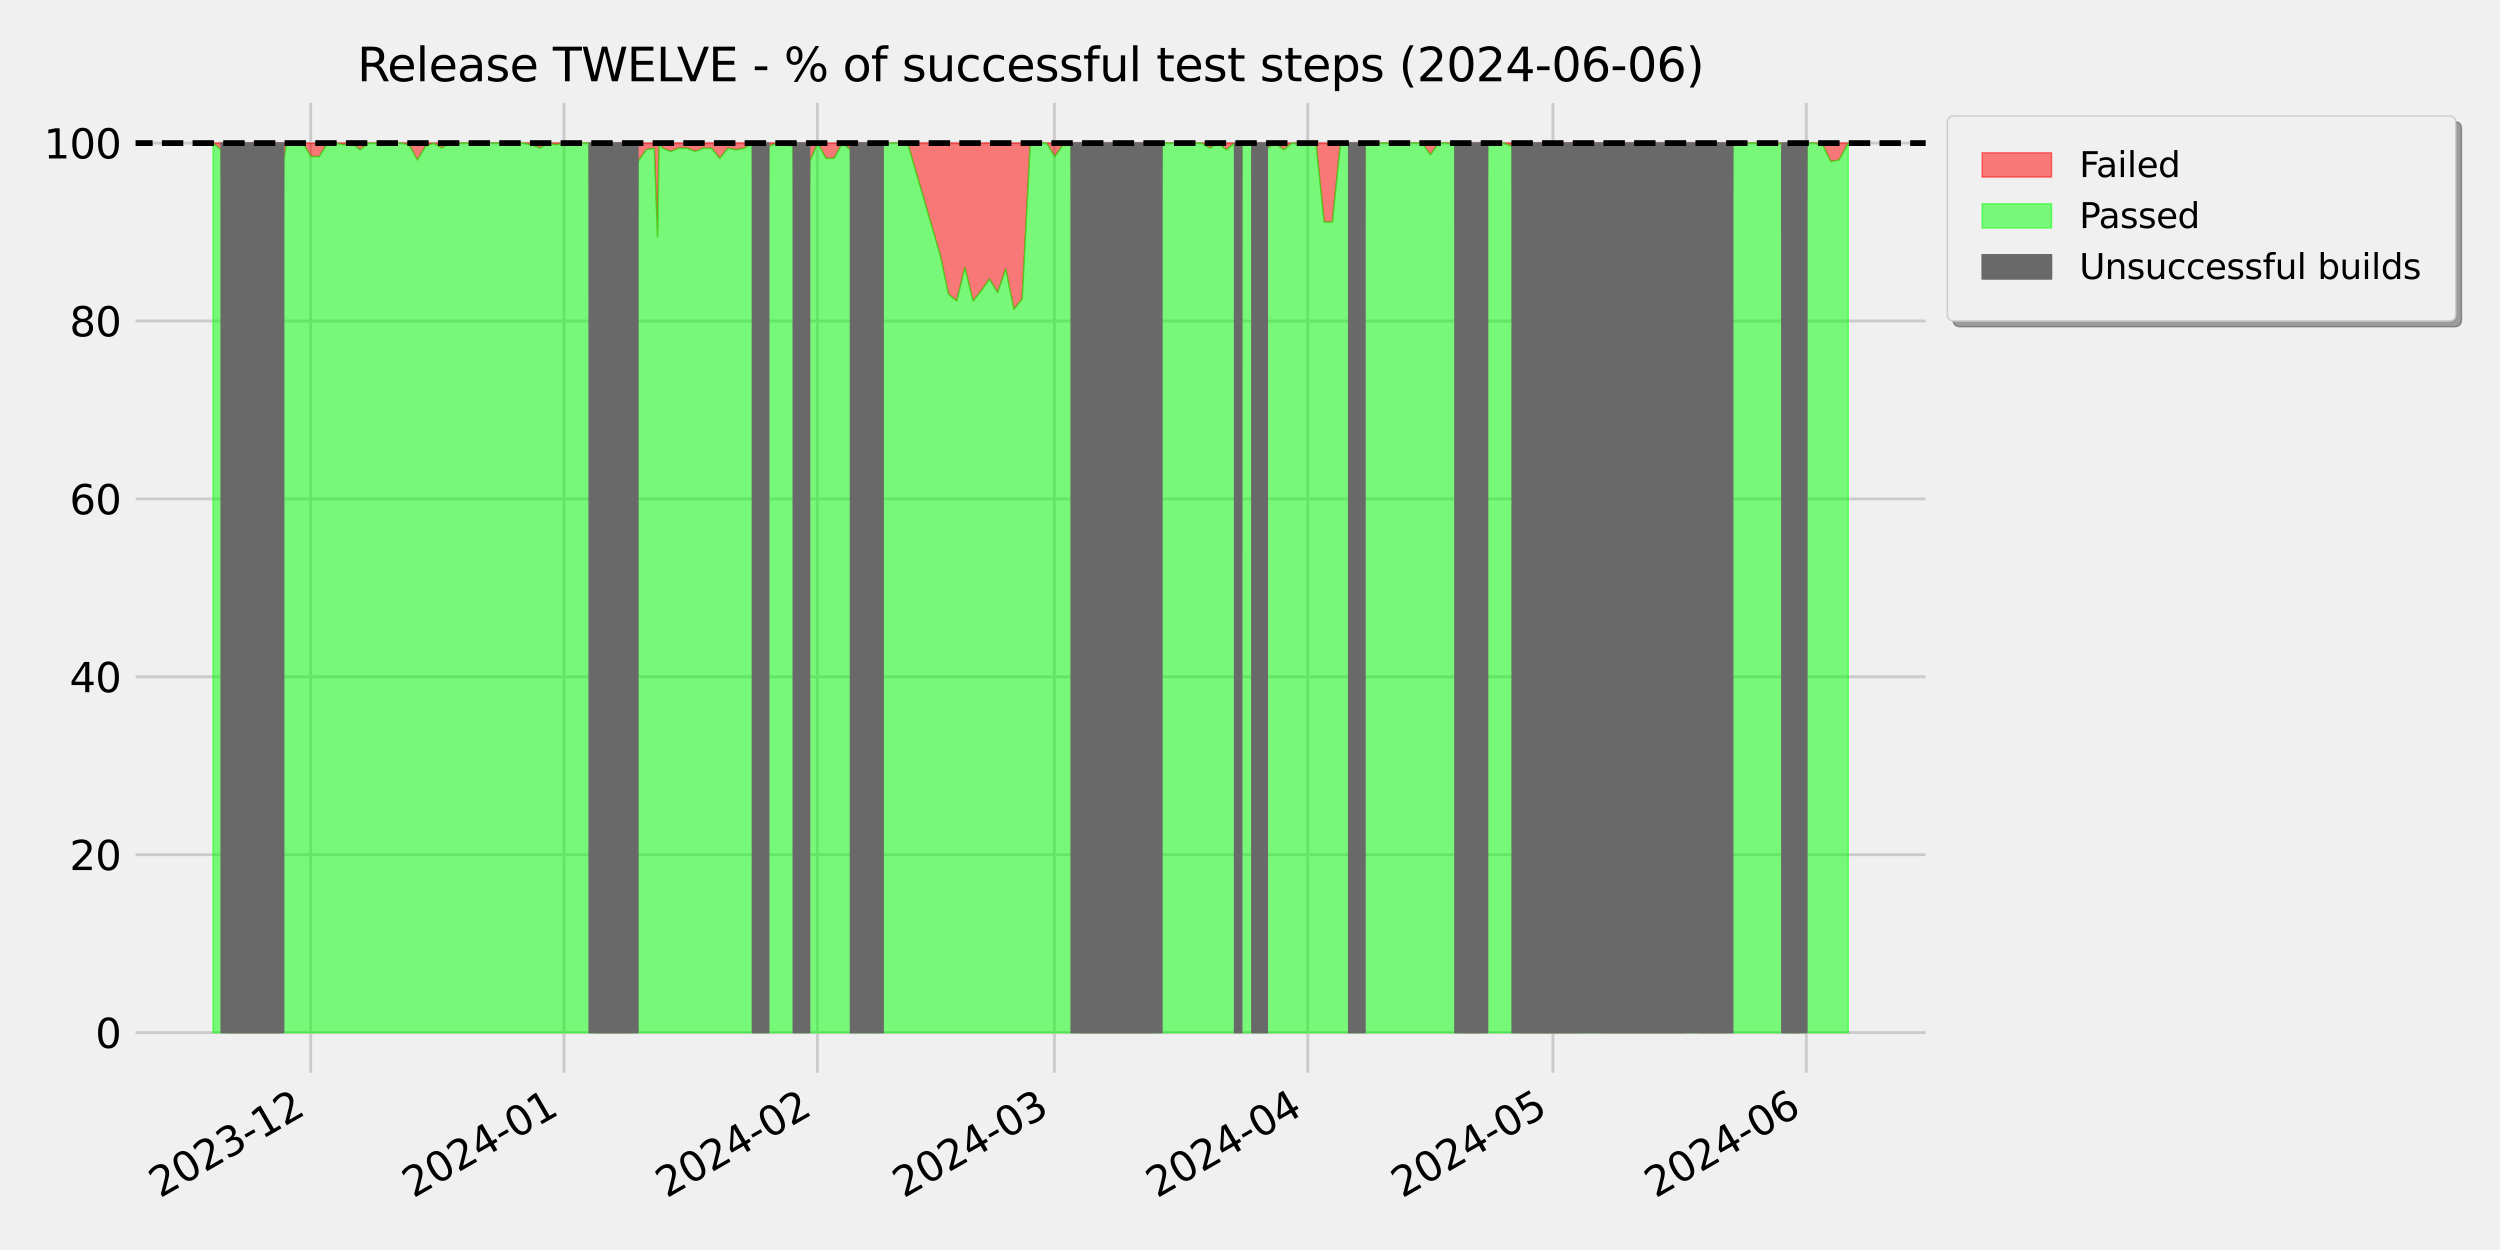
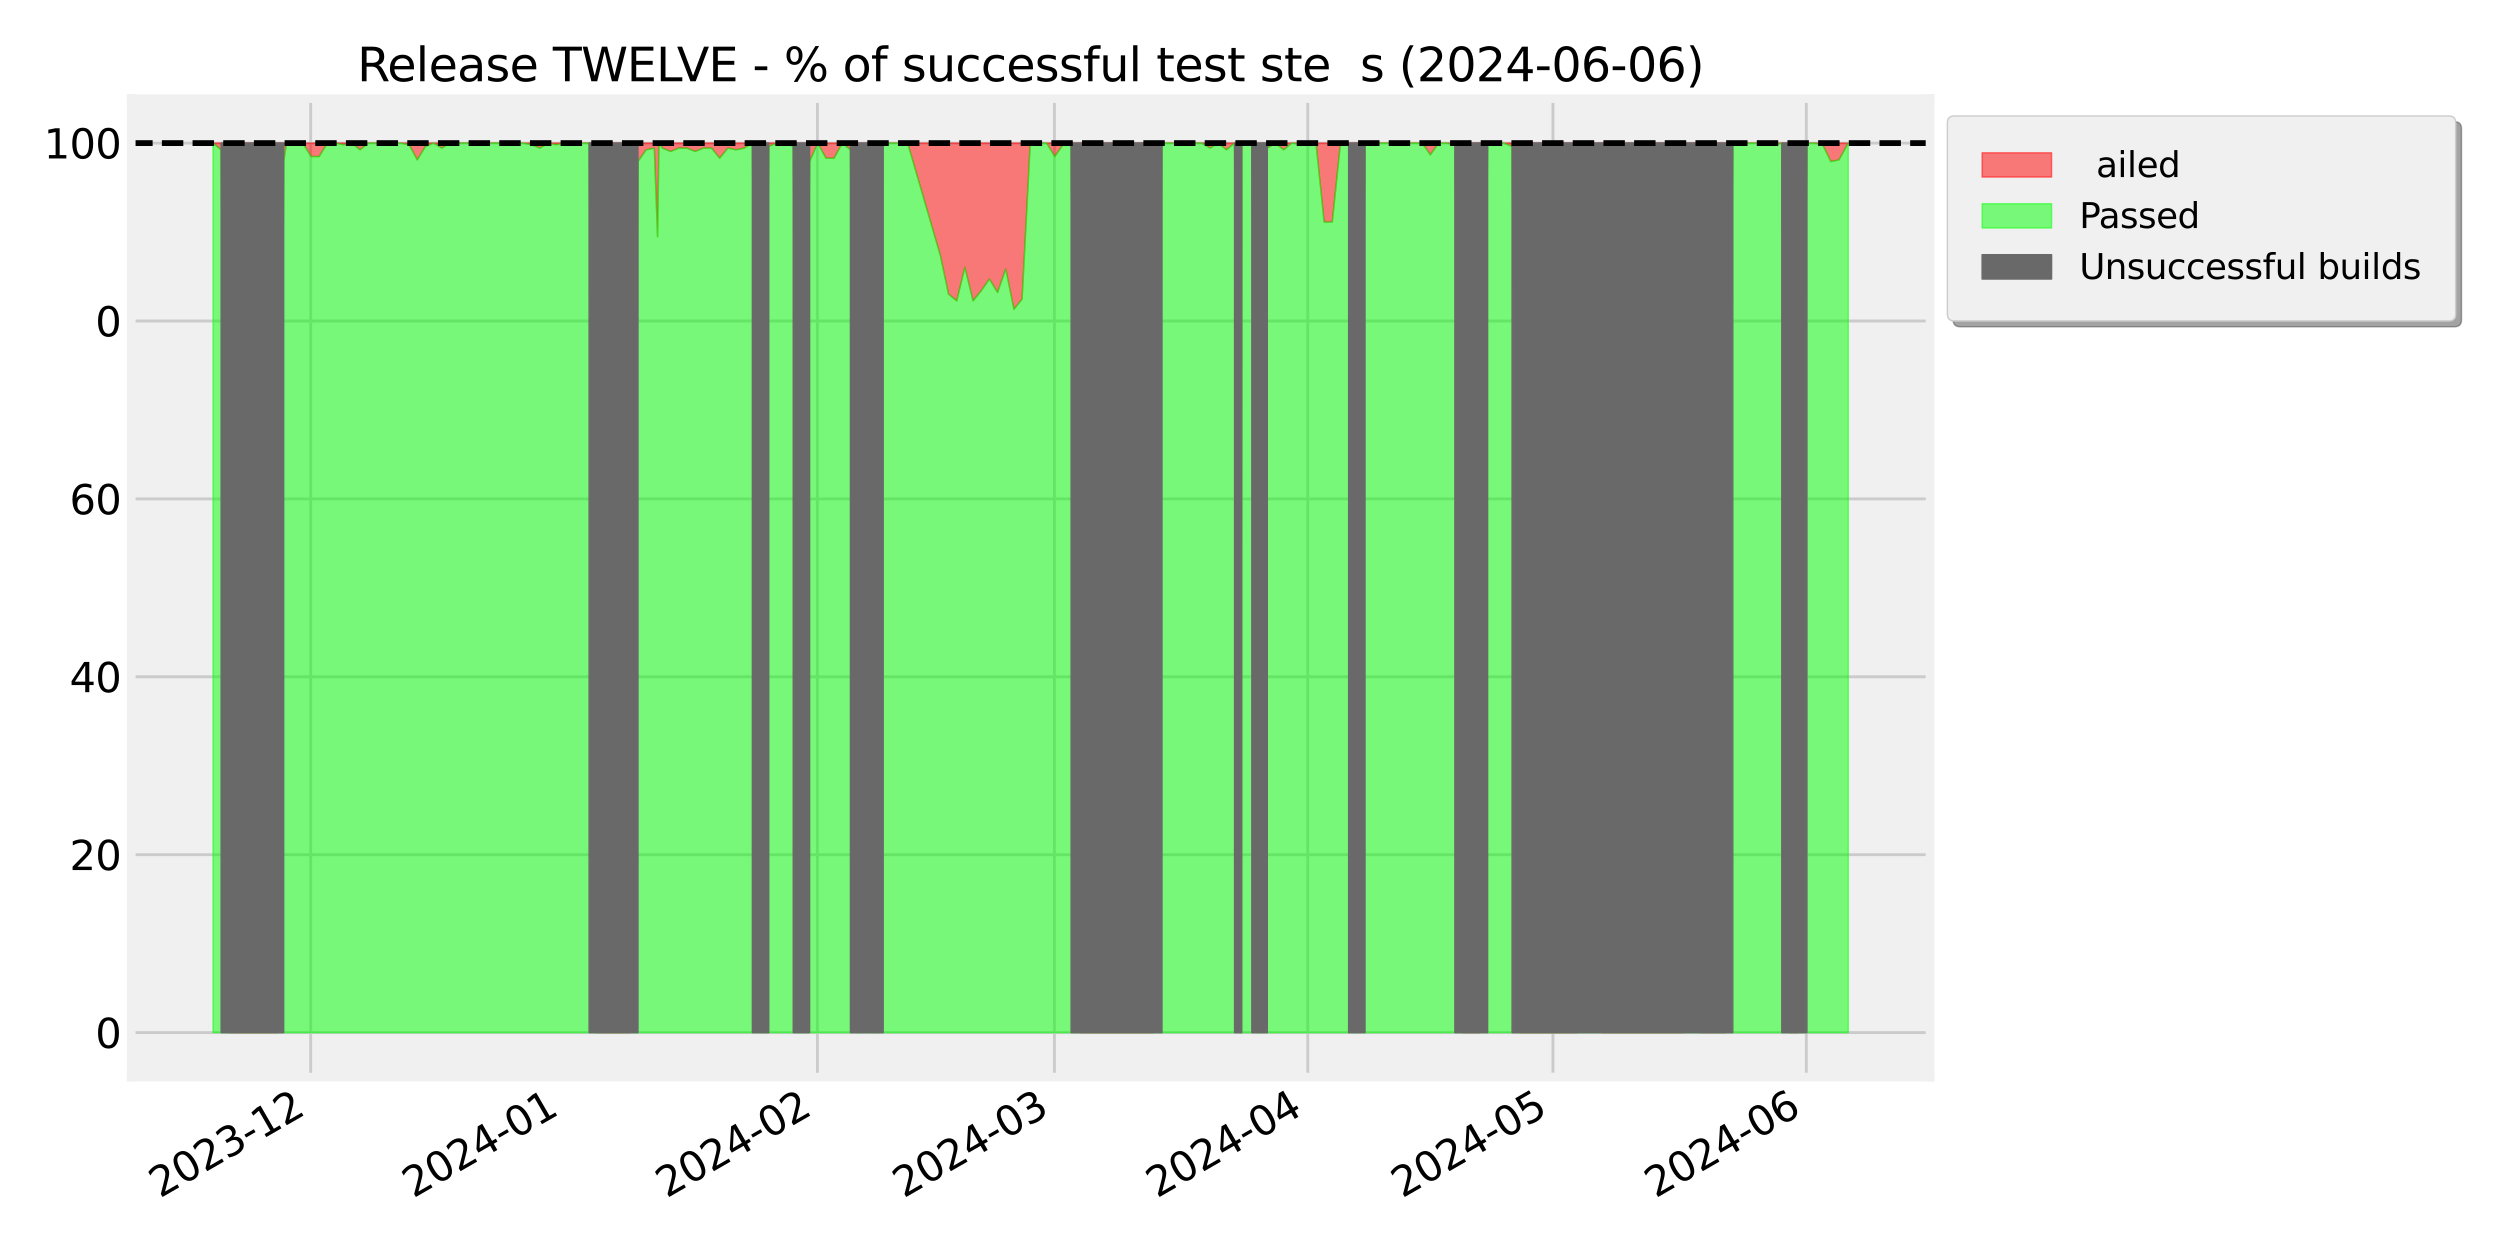
<svg xmlns="http://www.w3.org/2000/svg" xmlns:xlink="http://www.w3.org/1999/xlink" width="864pt" height="432pt" viewBox="0 0 864 432" version="1.1">
  <defs>
    <style type="text/css">*{stroke-linejoin: round; stroke-linecap: butt}</style>
  </defs>
  <g id="figure_1">
    <g id="patch_1">
-       <path d="M 0 432  L 864 432  L 864 0  L 0 0  z " style="fill: #f0f0f0" />
-     </g>
+       </g>
    <g id="axes_1">
      <g id="patch_2">
        <path d="M 45.35 372.238  L 667.02 372.238  L 667.02 34.08  L 45.35 34.08  z " style="fill: #f0f0f0" />
      </g>
      <g id="matplotlib.axis_1">
        <g id="xtick_1">
          <g id="line2d_1">
            <path d="M 107.374 372.238  L 107.374 34.08  " clip-path="url(#p2f3dedd7f4)" style="fill: none; stroke: #cbcbcb" />
          </g>
          <g id="line2d_2" />
          <g id="text_1">
            <g transform="translate(55.259 414.198)rotate(-30)scale(0.14 -0.14)">
              <defs>
                <path id="DejaVuSans-32" d="M 1228 531  L 3431 531  L 3431 0  L 469 0  L 469 531  Q 828 903 1448 1529  Q 2069 2156 2228 2338  Q 2531 2678 2651 2914  Q 2772 3150 2772 3378  Q 2772 3750 2511 3984  Q 2250 4219 1831 4219  Q 1534 4219 1204 4116  Q 875 4013 500 3803  L 500 4441  Q 881 4594 1212 4672  Q 1544 4750 1819 4750  Q 2544 4750 2975 4387  Q 3406 4025 3406 3419  Q 3406 3131 3298 2873  Q 3191 2616 2906 2266  Q 2828 2175 2409 1742  Q 1991 1309 1228 531  z " transform="scale(0.016)" />
                <path id="DejaVuSans-30" d="M 2034 4250  Q 1547 4250 1301 3770  Q 1056 3291 1056 2328  Q 1056 1369 1301 889  Q 1547 409 2034 409  Q 2525 409 2770 889  Q 3016 1369 3016 2328  Q 3016 3291 2770 3770  Q 2525 4250 2034 4250  z M 2034 4750  Q 2819 4750 3233 4129  Q 3647 3509 3647 2328  Q 3647 1150 3233 529  Q 2819 -91 2034 -91  Q 1250 -91 836 529  Q 422 1150 422 2328  Q 422 3509 836 4129  Q 1250 4750 2034 4750  z " transform="scale(0.016)" />
                <path id="DejaVuSans-33" d="M 2597 2516  Q 3050 2419 3304 2112  Q 3559 1806 3559 1356  Q 3559 666 3084 287  Q 2609 -91 1734 -91  Q 1441 -91 1130 -33  Q 819 25 488 141  L 488 750  Q 750 597 1062 519  Q 1375 441 1716 441  Q 2309 441 2620 675  Q 2931 909 2931 1356  Q 2931 1769 2642 2001  Q 2353 2234 1838 2234  L 1294 2234  L 1294 2753  L 1863 2753  Q 2328 2753 2575 2939  Q 2822 3125 2822 3475  Q 2822 3834 2567 4026  Q 2313 4219 1838 4219  Q 1578 4219 1281 4162  Q 984 4106 628 3988  L 628 4550  Q 988 4650 1302 4700  Q 1616 4750 1894 4750  Q 2613 4750 3031 4423  Q 3450 4097 3450 3541  Q 3450 3153 3228 2886  Q 3006 2619 2597 2516  z " transform="scale(0.016)" />
                <path id="DejaVuSans-2d" d="M 313 2009  L 1997 2009  L 1997 1497  L 313 1497  L 313 2009  z " transform="scale(0.016)" />
                <path id="DejaVuSans-31" d="M 794 531  L 1825 531  L 1825 4091  L 703 3866  L 703 4441  L 1819 4666  L 2450 4666  L 2450 531  L 3481 531  L 3481 0  L 794 0  L 794 531  z " transform="scale(0.016)" />
              </defs>
              <use xlink:href="#DejaVuSans-32" />
              <use xlink:href="#DejaVuSans-30" x="63.623" />
              <use xlink:href="#DejaVuSans-32" x="127.246" />
              <use xlink:href="#DejaVuSans-33" x="190.869" />
              <use xlink:href="#DejaVuSans-2d" x="254.492" />
              <use xlink:href="#DejaVuSans-31" x="290.576" />
              <use xlink:href="#DejaVuSans-32" x="354.199" />
            </g>
          </g>
        </g>
        <g id="xtick_2">
          <g id="line2d_3">
-             <path d="M 194.934 372.238  L 194.934 34.08  " clip-path="url(#p2f3dedd7f4)" style="fill: none; stroke: #cbcbcb" />
-           </g>
+             </g>
          <g id="line2d_4" />
          <g id="text_2">
            <g transform="translate(142.819 414.198)rotate(-30)scale(0.14 -0.14)">
              <defs>
                <path id="DejaVuSans-34" d="M 2419 4116  L 825 1625  L 2419 1625  L 2419 4116  z M 2253 4666  L 3047 4666  L 3047 1625  L 3713 1625  L 3713 1100  L 3047 1100  L 3047 0  L 2419 0  L 2419 1100  L 313 1100  L 313 1709  L 2253 4666  z " transform="scale(0.016)" />
              </defs>
              <use xlink:href="#DejaVuSans-32" />
              <use xlink:href="#DejaVuSans-30" x="63.623" />
              <use xlink:href="#DejaVuSans-32" x="127.246" />
              <use xlink:href="#DejaVuSans-34" x="190.869" />
              <use xlink:href="#DejaVuSans-2d" x="254.492" />
              <use xlink:href="#DejaVuSans-30" x="290.576" />
              <use xlink:href="#DejaVuSans-31" x="354.199" />
            </g>
          </g>
        </g>
        <g id="xtick_3">
          <g id="line2d_5">
            <path d="M 282.494 372.238  L 282.494 34.08  " clip-path="url(#p2f3dedd7f4)" style="fill: none; stroke: #cbcbcb" />
          </g>
          <g id="line2d_6" />
          <g id="text_3">
            <g transform="translate(230.379 414.198)rotate(-30)scale(0.14 -0.14)">
              <use xlink:href="#DejaVuSans-32" />
              <use xlink:href="#DejaVuSans-30" x="63.623" />
              <use xlink:href="#DejaVuSans-32" x="127.246" />
              <use xlink:href="#DejaVuSans-34" x="190.869" />
              <use xlink:href="#DejaVuSans-2d" x="254.492" />
              <use xlink:href="#DejaVuSans-30" x="290.576" />
              <use xlink:href="#DejaVuSans-32" x="354.199" />
            </g>
          </g>
        </g>
        <g id="xtick_4">
          <g id="line2d_7">
            <path d="M 364.404 372.238  L 364.404 34.08  " clip-path="url(#p2f3dedd7f4)" style="fill: none; stroke: #cbcbcb" />
          </g>
          <g id="line2d_8" />
          <g id="text_4">
            <g transform="translate(312.289 414.198)rotate(-30)scale(0.14 -0.14)">
              <use xlink:href="#DejaVuSans-32" />
              <use xlink:href="#DejaVuSans-30" x="63.623" />
              <use xlink:href="#DejaVuSans-32" x="127.246" />
              <use xlink:href="#DejaVuSans-34" x="190.869" />
              <use xlink:href="#DejaVuSans-2d" x="254.492" />
              <use xlink:href="#DejaVuSans-30" x="290.576" />
              <use xlink:href="#DejaVuSans-33" x="354.199" />
            </g>
          </g>
        </g>
        <g id="xtick_5">
          <g id="line2d_9">
            <path d="M 451.964 372.238  L 451.964 34.08  " clip-path="url(#p2f3dedd7f4)" style="fill: none; stroke: #cbcbcb" />
          </g>
          <g id="line2d_10" />
          <g id="text_5">
            <g transform="translate(399.849 414.198)rotate(-30)scale(0.14 -0.14)">
              <use xlink:href="#DejaVuSans-32" />
              <use xlink:href="#DejaVuSans-30" x="63.623" />
              <use xlink:href="#DejaVuSans-32" x="127.246" />
              <use xlink:href="#DejaVuSans-34" x="190.869" />
              <use xlink:href="#DejaVuSans-2d" x="254.492" />
              <use xlink:href="#DejaVuSans-30" x="290.576" />
              <use xlink:href="#DejaVuSans-34" x="354.199" />
            </g>
          </g>
        </g>
        <g id="xtick_6">
          <g id="line2d_11">
            <path d="M 536.699 372.238  L 536.699 34.08  " clip-path="url(#p2f3dedd7f4)" style="fill: none; stroke: #cbcbcb" />
          </g>
          <g id="line2d_12" />
          <g id="text_6">
            <g transform="translate(484.584 414.198)rotate(-30)scale(0.14 -0.14)">
              <defs>
                <path id="DejaVuSans-35" d="M 691 4666  L 3169 4666  L 3169 4134  L 1269 4134  L 1269 2991  Q 1406 3038 1543 3061  Q 1681 3084 1819 3084  Q 2600 3084 3056 2656  Q 3513 2228 3513 1497  Q 3513 744 3044 326  Q 2575 -91 1722 -91  Q 1428 -91 1123 -41  Q 819 9 494 109  L 494 744  Q 775 591 1075 516  Q 1375 441 1709 441  Q 2250 441 2565 725  Q 2881 1009 2881 1497  Q 2881 1984 2565 2268  Q 2250 2553 1709 2553  Q 1456 2553 1204 2497  Q 953 2441 691 2322  L 691 4666  z " transform="scale(0.016)" />
              </defs>
              <use xlink:href="#DejaVuSans-32" />
              <use xlink:href="#DejaVuSans-30" x="63.623" />
              <use xlink:href="#DejaVuSans-32" x="127.246" />
              <use xlink:href="#DejaVuSans-34" x="190.869" />
              <use xlink:href="#DejaVuSans-2d" x="254.492" />
              <use xlink:href="#DejaVuSans-30" x="290.576" />
              <use xlink:href="#DejaVuSans-35" x="354.199" />
            </g>
          </g>
        </g>
        <g id="xtick_7">
          <g id="line2d_13">
            <path d="M 624.259 372.238  L 624.259 34.08  " clip-path="url(#p2f3dedd7f4)" style="fill: none; stroke: #cbcbcb" />
          </g>
          <g id="line2d_14" />
          <g id="text_7">
            <g transform="translate(572.144 414.198)rotate(-30)scale(0.14 -0.14)">
              <defs>
                <path id="DejaVuSans-36" d="M 2113 2584  Q 1688 2584 1439 2293  Q 1191 2003 1191 1497  Q 1191 994 1439 701  Q 1688 409 2113 409  Q 2538 409 2786 701  Q 3034 994 3034 1497  Q 3034 2003 2786 2293  Q 2538 2584 2113 2584  z M 3366 4563  L 3366 3988  Q 3128 4100 2886 4159  Q 2644 4219 2406 4219  Q 1781 4219 1451 3797  Q 1122 3375 1075 2522  Q 1259 2794 1537 2939  Q 1816 3084 2150 3084  Q 2853 3084 3261 2657  Q 3669 2231 3669 1497  Q 3669 778 3244 343  Q 2819 -91 2113 -91  Q 1303 -91 875 529  Q 447 1150 447 2328  Q 447 3434 972 4092  Q 1497 4750 2381 4750  Q 2619 4750 2861 4703  Q 3103 4656 3366 4563  z " transform="scale(0.016)" />
              </defs>
              <use xlink:href="#DejaVuSans-32" />
              <use xlink:href="#DejaVuSans-30" x="63.623" />
              <use xlink:href="#DejaVuSans-32" x="127.246" />
              <use xlink:href="#DejaVuSans-34" x="190.869" />
              <use xlink:href="#DejaVuSans-2d" x="254.492" />
              <use xlink:href="#DejaVuSans-30" x="290.576" />
              <use xlink:href="#DejaVuSans-36" x="354.199" />
            </g>
          </g>
        </g>
      </g>
      <g id="matplotlib.axis_2">
        <g id="ytick_1">
          <g id="line2d_15">
            <path d="M 45.35 356.867  L 667.02 356.867  " clip-path="url(#p2f3dedd7f4)" style="fill: none; stroke: #cbcbcb" />
          </g>
          <g id="line2d_16" />
          <g id="text_8">
            <g transform="translate(32.943 362.186)scale(0.14 -0.14)">
              <use xlink:href="#DejaVuSans-30" />
            </g>
          </g>
        </g>
        <g id="ytick_2">
          <g id="line2d_17">
            <path d="M 45.35 295.384  L 667.02 295.384  " clip-path="url(#p2f3dedd7f4)" style="fill: none; stroke: #cbcbcb" />
          </g>
          <g id="line2d_18" />
          <g id="text_9">
            <g transform="translate(24.035 300.703)scale(0.14 -0.14)">
              <use xlink:href="#DejaVuSans-32" />
              <use xlink:href="#DejaVuSans-30" x="63.623" />
            </g>
          </g>
        </g>
        <g id="ytick_3">
          <g id="line2d_19">
            <path d="M 45.35 233.901  L 667.02 233.901  " clip-path="url(#p2f3dedd7f4)" style="fill: none; stroke: #cbcbcb" />
          </g>
          <g id="line2d_20" />
          <g id="text_10">
            <g transform="translate(24.035 239.219)scale(0.14 -0.14)">
              <use xlink:href="#DejaVuSans-34" />
              <use xlink:href="#DejaVuSans-30" x="63.623" />
            </g>
          </g>
        </g>
        <g id="ytick_4">
          <g id="line2d_21">
            <path d="M 45.35 172.417  L 667.02 172.417  " clip-path="url(#p2f3dedd7f4)" style="fill: none; stroke: #cbcbcb" />
          </g>
          <g id="line2d_22" />
          <g id="text_11">
            <g transform="translate(24.035 177.736)scale(0.14 -0.14)">
              <use xlink:href="#DejaVuSans-36" />
              <use xlink:href="#DejaVuSans-30" x="63.623" />
            </g>
          </g>
        </g>
        <g id="ytick_5">
          <g id="line2d_23">
            <path d="M 45.35 110.934  L 667.02 110.934  " clip-path="url(#p2f3dedd7f4)" style="fill: none; stroke: #cbcbcb" />
          </g>
          <g id="line2d_24" />
          <g id="text_12">
            <g transform="translate(24.035 116.253)scale(0.14 -0.14)">
              <defs>
-                 <path id="DejaVuSans-38" d="M 2034 2216  Q 1584 2216 1326 1975  Q 1069 1734 1069 1313  Q 1069 891 1326 650  Q 1584 409 2034 409  Q 2484 409 2743 651  Q 3003 894 3003 1313  Q 3003 1734 2745 1975  Q 2488 2216 2034 2216  z M 1403 2484  Q 997 2584 770 2862  Q 544 3141 544 3541  Q 544 4100 942 4425  Q 1341 4750 2034 4750  Q 2731 4750 3128 4425  Q 3525 4100 3525 3541  Q 3525 3141 3298 2862  Q 3072 2584 2669 2484  Q 3125 2378 3379 2068  Q 3634 1759 3634 1313  Q 3634 634 3220 271  Q 2806 -91 2034 -91  Q 1263 -91 848 271  Q 434 634 434 1313  Q 434 1759 690 2068  Q 947 2378 1403 2484  z M 1172 3481  Q 1172 3119 1398 2916  Q 1625 2713 2034 2713  Q 2441 2713 2670 2916  Q 2900 3119 2900 3481  Q 2900 3844 2670 4047  Q 2441 4250 2034 4250  Q 1625 4250 1398 4047  Q 1172 3844 1172 3481  z " transform="scale(0.016)" />
-               </defs>
+                 </defs>
              <use xlink:href="#DejaVuSans-38" />
              <use xlink:href="#DejaVuSans-30" x="63.623" />
            </g>
          </g>
        </g>
        <g id="ytick_6">
          <g id="line2d_25">
            <path d="M 45.35 49.451  L 667.02 49.451  " clip-path="url(#p2f3dedd7f4)" style="fill: none; stroke: #cbcbcb" />
          </g>
          <g id="line2d_26" />
          <g id="text_13">
            <g transform="translate(15.127 54.77)scale(0.14 -0.14)">
              <use xlink:href="#DejaVuSans-31" />
              <use xlink:href="#DejaVuSans-30" x="63.623" />
              <use xlink:href="#DejaVuSans-30" x="127.246" />
            </g>
          </g>
        </g>
      </g>
      <g id="PolyCollection_1">
        <defs>
          <path id="mff262754e9" d="M 73.608 -382.549  L 73.608 -382.549  L 76.432 -382.549  L 79.255 -382.549  L 82.079 -382.549  L 84.904 -382.549  L 87.728 -382.549  L 90.553 -382.549  L 93.378 -382.549  L 96.202 -382.549  L 98.033 -382.549  L 99.027 -382.549  L 101.851 -382.549  L 104.676 -382.549  L 107.501 -382.549  L 110.325 -382.549  L 113.149 -382.549  L 115.974 -382.549  L 118.798 -382.549  L 121.623 -382.549  L 124.447 -382.549  L 127.272 -382.549  L 130.096 -382.549  L 132.921 -382.549  L 135.746 -382.549  L 138.57 -382.549  L 141.395 -382.549  L 144.219 -382.549  L 147.044 -382.549  L 149.868 -382.549  L 152.693 -382.549  L 155.517 -382.549  L 158.342 -382.549  L 161.166 -382.549  L 163.991 -382.549  L 166.815 -382.549  L 169.64 -382.549  L 172.464 -382.549  L 175.289 -382.549  L 178.113 -382.549  L 180.938 -382.549  L 183.762 -382.549  L 186.587 -382.549  L 189.411 -382.549  L 192.236 -382.549  L 195.06 -382.549  L 197.953 -382.549  L 200.776 -382.549  L 203.601 -382.549  L 206.358 -382.549  L 217.656 -382.549  L 220.481 -382.549  L 223.305 -382.549  L 226.13 -382.549  L 227.248 -382.549  L 227.739 -382.549  L 228.954 -382.549  L 231.779 -382.549  L 234.603 -382.549  L 237.428 -382.549  L 240.253 -382.549  L 243.077 -382.549  L 245.902 -382.549  L 248.726 -382.549  L 251.55 -382.549  L 254.375 -382.549  L 257.2 -382.549  L 260.024 -382.549  L 262.848 -382.549  L 265.673 -382.549  L 268.497 -382.549  L 271.322 -382.549  L 274.147 -382.549  L 276.976 -382.549  L 279.796 -382.549  L 282.62 -382.549  L 285.445 -382.549  L 288.269 -382.549  L 291.094 -382.549  L 293.918 -382.549  L 296.743 -382.549  L 299.567 -382.549  L 302.392 -382.549  L 305.216 -382.549  L 308.041 -382.549  L 310.865 -382.549  L 313.69 -382.549  L 324.988 -382.549  L 327.813 -382.549  L 330.637 -382.549  L 333.462 -382.549  L 336.286 -382.549  L 339.111 -382.549  L 341.936 -382.549  L 344.76 -382.549  L 347.585 -382.549  L 350.409 -382.549  L 353.234 -382.549  L 356.058 -382.549  L 358.883 -382.549  L 361.707 -382.549  L 364.532 -382.549  L 367.357 -382.549  L 370.181 -382.549  L 373.328 -382.549  L 375.828 -382.549  L 378.653 -382.549  L 383.052 -382.549  L 384.302 -382.549  L 387.126 -382.549  L 389.951 -382.549  L 392.775 -382.549  L 395.6 -382.549  L 398.424 -382.549  L 401.572 -382.549  L 404.073 -382.549  L 406.898 -382.549  L 409.723 -382.549  L 412.547 -382.549  L 415.371 -382.549  L 418.196 -382.549  L 421.02 -382.549  L 423.845 -382.549  L 426.669 -382.549  L 428.811 -382.549  L 429.149 -382.549  L 429.494 -382.549  L 432.641 -382.549  L 435.143 -382.549  L 437.967 -382.549  L 440.792 -382.549  L 443.616 -382.549  L 446.441 -382.549  L 451.972 -382.549  L 454.797 -382.549  L 457.622 -382.549  L 460.446 -382.549  L 463.27 -382.549  L 466.095 -382.549  L 468.92 -382.549  L 471.744 -382.549  L 474.569 -382.549  L 477.393 -382.549  L 480.218 -382.549  L 483.042 -382.549  L 485.867 -382.549  L 488.691 -382.549  L 491.516 -382.549  L 494.341 -382.549  L 497.165 -382.549  L 499.989 -382.549  L 502.814 -382.549  L 505.639 -382.549  L 508.463 -382.549  L 511.288 -382.549  L 514.112 -382.549  L 516.937 -382.549  L 519.761 -382.549  L 522.586 -382.549  L 525.41 -382.549  L 528.235 -382.549  L 531.059 -382.549  L 533.884 -382.549  L 536.708 -382.549  L 539.533 -382.549  L 542.357 -382.549  L 545.182 -382.549  L 548.007 -382.549  L 550.831 -382.549  L 553.656 -382.549  L 556.48 -382.549  L 559.305 -382.549  L 562.129 -382.549  L 564.954 -382.549  L 567.778 -382.549  L 570.603 -382.549  L 573.426 -382.549  L 576.25 -382.549  L 579.075 -382.549  L 581.9 -382.549  L 584.724 -382.549  L 587.549 -382.549  L 590.373 -382.549  L 593.198 -382.549  L 596.022 -382.549  L 598.847 -382.549  L 601.671 -382.549  L 604.496 -382.549  L 607.32 -382.549  L 610.145 -382.549  L 612.969 -382.549  L 615.794 -382.549  L 618.618 -382.549  L 621.443 -382.549  L 624.453 -382.549  L 627.092 -382.549  L 629.917 -382.549  L 632.741 -382.549  L 635.566 -382.549  L 638.762 -382.549  L 638.762 -382.549  L 638.762 -382.549  L 635.566 -376.749  L 632.741 -376.169  L 629.917 -381.969  L 627.092 -382.549  L 624.453 -382.549  L 621.443 -75.133  L 618.618 -75.133  L 615.794 -382.549  L 612.969 -381.969  L 610.145 -382.549  L 607.32 -382.549  L 604.496 -382.549  L 601.671 -382.549  L 598.847 -382.549  L 596.022 -75.133  L 593.198 -75.133  L 590.373 -75.133  L 587.549 -75.133  L 584.724 -382.549  L 581.9 -75.133  L 579.075 -75.133  L 576.25 -75.133  L 573.426 -75.133  L 570.603 -75.133  L 567.778 -75.133  L 564.954 -75.133  L 562.129 -75.133  L 559.305 -75.133  L 556.48 -75.133  L 553.656 -75.133  L 550.831 -381.969  L 548.007 -382.549  L 545.182 -75.133  L 542.357 -75.133  L 539.533 -75.133  L 536.708 -75.133  L 533.884 -75.133  L 531.059 -75.133  L 528.235 -75.133  L 525.41 -75.133  L 522.586 -381.389  L 519.761 -382.549  L 516.937 -382.549  L 514.112 -382.549  L 511.288 -75.133  L 508.463 -75.133  L 505.639 -75.133  L 502.814 -381.969  L 499.989 -382.549  L 497.165 -382.549  L 494.341 -378.489  L 491.516 -382.549  L 488.691 -382.549  L 485.867 -382.549  L 483.042 -382.549  L 480.218 -382.549  L 477.393 -382.549  L 474.569 -382.549  L 471.744 -381.969  L 468.92 -75.133  L 466.095 -382.549  L 463.27 -382.549  L 460.446 -355.288  L 457.622 -355.288  L 454.797 -382.549  L 451.972 -381.969  L 446.441 -382.549  L 443.616 -380.229  L 440.792 -382.549  L 437.967 -380.809  L 435.143 -75.133  L 432.641 -381.969  L 429.494 -382.549  L 429.149 -382.549  L 428.811 -75.133  L 426.669 -382.549  L 423.845 -380.229  L 421.02 -382.549  L 418.196 -380.809  L 415.371 -382.549  L 412.547 -382.549  L 409.723 -382.549  L 406.898 -382.549  L 404.073 -382.549  L 401.572 -382.549  L 398.424 -75.133  L 395.6 -75.133  L 392.775 -75.133  L 389.951 -75.133  L 387.126 -75.133  L 384.302 -75.133  L 383.052 -75.133  L 378.653 -75.133  L 375.828 -75.133  L 373.328 -75.133  L 370.181 -382.549  L 367.357 -381.969  L 364.532 -377.909  L 361.707 -382.549  L 358.883 -382.549  L 356.058 -382.549  L 353.234 -328.606  L 350.409 -325.126  L 347.585 -339.047  L 344.76 -330.926  L 341.936 -335.567  L 339.111 -331.507  L 336.286 -328.026  L 333.462 -339.627  L 330.637 -328.026  L 327.813 -330.346  L 324.988 -343.687  L 313.69 -382.549  L 310.865 -382.549  L 308.041 -382.549  L 305.216 -382.549  L 302.392 -75.133  L 299.567 -382.549  L 296.743 -75.133  L 293.918 -380.229  L 291.094 -382.549  L 288.269 -377.329  L 285.445 -377.329  L 282.62 -382.549  L 279.796 -376.169  L 276.976 -75.133  L 274.147 -381.389  L 271.322 -382.549  L 268.497 -382.549  L 265.673 -381.389  L 262.848 -75.133  L 260.024 -382.549  L 257.2 -380.809  L 254.375 -380.229  L 251.55 -380.809  L 248.726 -377.329  L 245.902 -380.809  L 243.077 -380.809  L 240.253 -379.649  L 237.428 -380.809  L 234.603 -380.809  L 231.779 -379.649  L 228.954 -380.809  L 227.739 -382.549  L 227.248 -350.19  L 226.13 -380.809  L 223.305 -380.229  L 220.481 -376.169  L 217.656 -75.133  L 206.358 -75.133  L 203.601 -382.549  L 200.776 -382.549  L 197.953 -382.549  L 195.06 -382.549  L 192.236 -381.969  L 189.411 -382.549  L 186.587 -380.809  L 183.762 -381.969  L 180.938 -382.549  L 178.113 -382.549  L 175.289 -382.549  L 172.464 -382.549  L 169.64 -382.549  L 166.815 -382.549  L 163.991 -382.549  L 161.166 -382.549  L 158.342 -382.549  L 155.517 -382.549  L 152.693 -380.809  L 149.868 -382.549  L 147.044 -381.389  L 144.219 -376.749  L 141.395 -381.969  L 138.57 -382.549  L 135.746 -382.549  L 132.921 -382.549  L 130.096 -382.549  L 127.272 -382.549  L 124.447 -380.229  L 121.623 -382.549  L 118.798 -381.969  L 115.974 -382.549  L 113.149 -382.549  L 110.325 -377.909  L 107.501 -377.909  L 104.676 -382.549  L 101.851 -382.549  L 99.027 -382.549  L 98.033 -376.169  L 96.202 -75.133  L 93.378 -75.133  L 90.553 -75.133  L 87.728 -75.133  L 84.904 -75.133  L 82.079 -75.133  L 79.255 -75.133  L 76.432 -380.229  L 73.608 -382.549  z " style="stroke: #ff0000; stroke-opacity: 0.5; stroke-width: 0.5" />
        </defs>
        <g clip-path="url(#p2f3dedd7f4)">
          <use xlink:href="#mff262754e9" x="0" y="432" style="fill: #ff0000; fill-opacity: 0.5; stroke: #ff0000; stroke-opacity: 0.5; stroke-width: 0.5" />
        </g>
      </g>
      <g id="PolyCollection_2">
        <defs>
          <path id="m0b27192e1a" d="M 73.608 -75.133  L 73.608 -382.549  L 76.432 -380.229  L 79.255 -75.133  L 82.079 -75.133  L 84.904 -75.133  L 87.728 -75.133  L 90.553 -75.133  L 93.378 -75.133  L 96.202 -75.133  L 98.033 -376.169  L 99.027 -382.549  L 101.851 -382.549  L 104.676 -382.549  L 107.501 -377.909  L 110.325 -377.909  L 113.149 -382.549  L 115.974 -382.549  L 118.798 -381.969  L 121.623 -382.549  L 124.447 -380.229  L 127.272 -382.549  L 130.096 -382.549  L 132.921 -382.549  L 135.746 -382.549  L 138.57 -382.549  L 141.395 -381.969  L 144.219 -376.749  L 147.044 -381.389  L 149.868 -382.549  L 152.693 -380.809  L 155.517 -382.549  L 158.342 -382.549  L 161.166 -382.549  L 163.991 -382.549  L 166.815 -382.549  L 169.64 -382.549  L 172.464 -382.549  L 175.289 -382.549  L 178.113 -382.549  L 180.938 -382.549  L 183.762 -381.969  L 186.587 -380.809  L 189.411 -382.549  L 192.236 -381.969  L 195.06 -382.549  L 197.953 -382.549  L 200.776 -382.549  L 203.601 -382.549  L 206.358 -75.133  L 217.656 -75.133  L 220.481 -376.169  L 223.305 -380.229  L 226.13 -380.809  L 227.248 -350.19  L 227.739 -382.549  L 228.954 -380.809  L 231.779 -379.649  L 234.603 -380.809  L 237.428 -380.809  L 240.253 -379.649  L 243.077 -380.809  L 245.902 -380.809  L 248.726 -377.329  L 251.55 -380.809  L 254.375 -380.229  L 257.2 -380.809  L 260.024 -382.549  L 262.848 -75.133  L 265.673 -381.389  L 268.497 -382.549  L 271.322 -382.549  L 274.147 -381.389  L 276.976 -75.133  L 279.796 -376.169  L 282.62 -382.549  L 285.445 -377.329  L 288.269 -377.329  L 291.094 -382.549  L 293.918 -380.229  L 296.743 -75.133  L 299.567 -382.549  L 302.392 -75.133  L 305.216 -382.549  L 308.041 -382.549  L 310.865 -382.549  L 313.69 -382.549  L 324.988 -343.687  L 327.813 -330.346  L 330.637 -328.026  L 333.462 -339.627  L 336.286 -328.026  L 339.111 -331.507  L 341.936 -335.567  L 344.76 -330.926  L 347.585 -339.047  L 350.409 -325.126  L 353.234 -328.606  L 356.058 -382.549  L 358.883 -382.549  L 361.707 -382.549  L 364.532 -377.909  L 367.357 -381.969  L 370.181 -382.549  L 373.328 -75.133  L 375.828 -75.133  L 378.653 -75.133  L 383.052 -75.133  L 384.302 -75.133  L 387.126 -75.133  L 389.951 -75.133  L 392.775 -75.133  L 395.6 -75.133  L 398.424 -75.133  L 401.572 -382.549  L 404.073 -382.549  L 406.898 -382.549  L 409.723 -382.549  L 412.547 -382.549  L 415.371 -382.549  L 418.196 -380.809  L 421.02 -382.549  L 423.845 -380.229  L 426.669 -382.549  L 428.811 -75.133  L 429.149 -382.549  L 429.494 -382.549  L 432.641 -381.969  L 435.143 -75.133  L 437.967 -380.809  L 440.792 -382.549  L 443.616 -380.229  L 446.441 -382.549  L 451.972 -381.969  L 454.797 -382.549  L 457.622 -355.288  L 460.446 -355.288  L 463.27 -382.549  L 466.095 -382.549  L 468.92 -75.133  L 471.744 -381.969  L 474.569 -382.549  L 477.393 -382.549  L 480.218 -382.549  L 483.042 -382.549  L 485.867 -382.549  L 488.691 -382.549  L 491.516 -382.549  L 494.341 -378.489  L 497.165 -382.549  L 499.989 -382.549  L 502.814 -381.969  L 505.639 -75.133  L 508.463 -75.133  L 511.288 -75.133  L 514.112 -382.549  L 516.937 -382.549  L 519.761 -382.549  L 522.586 -381.389  L 525.41 -75.133  L 528.235 -75.133  L 531.059 -75.133  L 533.884 -75.133  L 536.708 -75.133  L 539.533 -75.133  L 542.357 -75.133  L 545.182 -75.133  L 548.007 -382.549  L 550.831 -381.969  L 553.656 -75.133  L 556.48 -75.133  L 559.305 -75.133  L 562.129 -75.133  L 564.954 -75.133  L 567.778 -75.133  L 570.603 -75.133  L 573.426 -75.133  L 576.25 -75.133  L 579.075 -75.133  L 581.9 -75.133  L 584.724 -382.549  L 587.549 -75.133  L 590.373 -75.133  L 593.198 -75.133  L 596.022 -75.133  L 598.847 -382.549  L 601.671 -382.549  L 604.496 -382.549  L 607.32 -382.549  L 610.145 -382.549  L 612.969 -381.969  L 615.794 -382.549  L 618.618 -75.133  L 621.443 -75.133  L 624.453 -382.549  L 627.092 -382.549  L 629.917 -381.969  L 632.741 -376.169  L 635.566 -376.749  L 638.762 -382.549  L 638.762 -75.133  L 638.762 -75.133  L 635.566 -75.133  L 632.741 -75.133  L 629.917 -75.133  L 627.092 -75.133  L 624.453 -75.133  L 621.443 -75.133  L 618.618 -75.133  L 615.794 -75.133  L 612.969 -75.133  L 610.145 -75.133  L 607.32 -75.133  L 604.496 -75.133  L 601.671 -75.133  L 598.847 -75.133  L 596.022 -75.133  L 593.198 -75.133  L 590.373 -75.133  L 587.549 -75.133  L 584.724 -75.133  L 581.9 -75.133  L 579.075 -75.133  L 576.25 -75.133  L 573.426 -75.133  L 570.603 -75.133  L 567.778 -75.133  L 564.954 -75.133  L 562.129 -75.133  L 559.305 -75.133  L 556.48 -75.133  L 553.656 -75.133  L 550.831 -75.133  L 548.007 -75.133  L 545.182 -75.133  L 542.357 -75.133  L 539.533 -75.133  L 536.708 -75.133  L 533.884 -75.133  L 531.059 -75.133  L 528.235 -75.133  L 525.41 -75.133  L 522.586 -75.133  L 519.761 -75.133  L 516.937 -75.133  L 514.112 -75.133  L 511.288 -75.133  L 508.463 -75.133  L 505.639 -75.133  L 502.814 -75.133  L 499.989 -75.133  L 497.165 -75.133  L 494.341 -75.133  L 491.516 -75.133  L 488.691 -75.133  L 485.867 -75.133  L 483.042 -75.133  L 480.218 -75.133  L 477.393 -75.133  L 474.569 -75.133  L 471.744 -75.133  L 468.92 -75.133  L 466.095 -75.133  L 463.27 -75.133  L 460.446 -75.133  L 457.622 -75.133  L 454.797 -75.133  L 451.972 -75.133  L 446.441 -75.133  L 443.616 -75.133  L 440.792 -75.133  L 437.967 -75.133  L 435.143 -75.133  L 432.641 -75.133  L 429.494 -75.133  L 429.149 -75.133  L 428.811 -75.133  L 426.669 -75.133  L 423.845 -75.133  L 421.02 -75.133  L 418.196 -75.133  L 415.371 -75.133  L 412.547 -75.133  L 409.723 -75.133  L 406.898 -75.133  L 404.073 -75.133  L 401.572 -75.133  L 398.424 -75.133  L 395.6 -75.133  L 392.775 -75.133  L 389.951 -75.133  L 387.126 -75.133  L 384.302 -75.133  L 383.052 -75.133  L 378.653 -75.133  L 375.828 -75.133  L 373.328 -75.133  L 370.181 -75.133  L 367.357 -75.133  L 364.532 -75.133  L 361.707 -75.133  L 358.883 -75.133  L 356.058 -75.133  L 353.234 -75.133  L 350.409 -75.133  L 347.585 -75.133  L 344.76 -75.133  L 341.936 -75.133  L 339.111 -75.133  L 336.286 -75.133  L 333.462 -75.133  L 330.637 -75.133  L 327.813 -75.133  L 324.988 -75.133  L 313.69 -75.133  L 310.865 -75.133  L 308.041 -75.133  L 305.216 -75.133  L 302.392 -75.133  L 299.567 -75.133  L 296.743 -75.133  L 293.918 -75.133  L 291.094 -75.133  L 288.269 -75.133  L 285.445 -75.133  L 282.62 -75.133  L 279.796 -75.133  L 276.976 -75.133  L 274.147 -75.133  L 271.322 -75.133  L 268.497 -75.133  L 265.673 -75.133  L 262.848 -75.133  L 260.024 -75.133  L 257.2 -75.133  L 254.375 -75.133  L 251.55 -75.133  L 248.726 -75.133  L 245.902 -75.133  L 243.077 -75.133  L 240.253 -75.133  L 237.428 -75.133  L 234.603 -75.133  L 231.779 -75.133  L 228.954 -75.133  L 227.739 -75.133  L 227.248 -75.133  L 226.13 -75.133  L 223.305 -75.133  L 220.481 -75.133  L 217.656 -75.133  L 206.358 -75.133  L 203.601 -75.133  L 200.776 -75.133  L 197.953 -75.133  L 195.06 -75.133  L 192.236 -75.133  L 189.411 -75.133  L 186.587 -75.133  L 183.762 -75.133  L 180.938 -75.133  L 178.113 -75.133  L 175.289 -75.133  L 172.464 -75.133  L 169.64 -75.133  L 166.815 -75.133  L 163.991 -75.133  L 161.166 -75.133  L 158.342 -75.133  L 155.517 -75.133  L 152.693 -75.133  L 149.868 -75.133  L 147.044 -75.133  L 144.219 -75.133  L 141.395 -75.133  L 138.57 -75.133  L 135.746 -75.133  L 132.921 -75.133  L 130.096 -75.133  L 127.272 -75.133  L 124.447 -75.133  L 121.623 -75.133  L 118.798 -75.133  L 115.974 -75.133  L 113.149 -75.133  L 110.325 -75.133  L 107.501 -75.133  L 104.676 -75.133  L 101.851 -75.133  L 99.027 -75.133  L 98.033 -75.133  L 96.202 -75.133  L 93.378 -75.133  L 90.553 -75.133  L 87.728 -75.133  L 84.904 -75.133  L 82.079 -75.133  L 79.255 -75.133  L 76.432 -75.133  L 73.608 -75.133  z " style="stroke: #00ff00; stroke-opacity: 0.5; stroke-width: 0.5" />
        </defs>
        <g clip-path="url(#p2f3dedd7f4)">
          <use xlink:href="#m0b27192e1a" x="0" y="432" style="fill: #00ff00; fill-opacity: 0.5; stroke: #00ff00; stroke-opacity: 0.5; stroke-width: 0.5" />
        </g>
      </g>
      <g id="PolyCollection_3">
        <path d="M 76.432 356.867  L 76.432 49.451  L 79.255 49.451  L 82.079 49.451  L 84.904 49.451  L 87.728 49.451  L 90.553 49.451  L 93.378 49.451  L 96.202 49.451  L 98.033 49.451  L 98.033 356.867  L 98.033 356.867  L 96.202 356.867  L 93.378 356.867  L 90.553 356.867  L 87.728 356.867  L 84.904 356.867  L 82.079 356.867  L 79.255 356.867  L 76.432 356.867  z " clip-path="url(#p2f3dedd7f4)" style="fill: #696969; stroke: #696969; stroke-width: 0.5" />
        <path d="M 203.601 356.867  L 203.601 49.451  L 206.358 49.451  L 217.656 49.451  L 220.481 49.451  L 220.481 356.867  L 220.481 356.867  L 217.656 356.867  L 206.358 356.867  L 203.601 356.867  z " clip-path="url(#p2f3dedd7f4)" style="fill: #696969; stroke: #696969; stroke-width: 0.5" />
        <path d="M 260.024 356.867  L 260.024 49.451  L 262.848 49.451  L 265.673 49.451  L 265.673 356.867  L 265.673 356.867  L 262.848 356.867  L 260.024 356.867  z " clip-path="url(#p2f3dedd7f4)" style="fill: #696969; stroke: #696969; stroke-width: 0.5" />
        <path d="M 274.147 356.867  L 274.147 49.451  L 276.976 49.451  L 279.796 49.451  L 279.796 356.867  L 279.796 356.867  L 276.976 356.867  L 274.147 356.867  z " clip-path="url(#p2f3dedd7f4)" style="fill: #696969; stroke: #696969; stroke-width: 0.5" />
        <path d="M 293.918 356.867  L 293.918 49.451  L 296.743 49.451  L 299.567 49.451  L 302.392 49.451  L 305.216 49.451  L 305.216 356.867  L 305.216 356.867  L 302.392 356.867  L 299.567 356.867  L 296.743 356.867  L 293.918 356.867  z " clip-path="url(#p2f3dedd7f4)" style="fill: #696969; stroke: #696969; stroke-width: 0.5" />
        <path d="M 370.181 356.867  L 370.181 49.451  L 373.328 49.451  L 375.828 49.451  L 378.653 49.451  L 383.052 49.451  L 384.302 49.451  L 387.126 49.451  L 389.951 49.451  L 392.775 49.451  L 395.6 49.451  L 398.424 49.451  L 401.572 49.451  L 401.572 356.867  L 401.572 356.867  L 398.424 356.867  L 395.6 356.867  L 392.775 356.867  L 389.951 356.867  L 387.126 356.867  L 384.302 356.867  L 383.052 356.867  L 378.653 356.867  L 375.828 356.867  L 373.328 356.867  L 370.181 356.867  z " clip-path="url(#p2f3dedd7f4)" style="fill: #696969; stroke: #696969; stroke-width: 0.5" />
        <path d="M 426.669 356.867  L 426.669 49.451  L 428.811 49.451  L 429.149 49.451  L 429.149 356.867  L 429.149 356.867  L 428.811 356.867  L 426.669 356.867  z " clip-path="url(#p2f3dedd7f4)" style="fill: #696969; stroke: #696969; stroke-width: 0.5" />
        <path d="M 432.641 356.867  L 432.641 49.451  L 435.143 49.451  L 437.967 49.451  L 437.967 356.867  L 437.967 356.867  L 435.143 356.867  L 432.641 356.867  z " clip-path="url(#p2f3dedd7f4)" style="fill: #696969; stroke: #696969; stroke-width: 0.5" />
        <path d="M 466.095 356.867  L 466.095 49.451  L 468.92 49.451  L 471.744 49.451  L 471.744 356.867  L 471.744 356.867  L 468.92 356.867  L 466.095 356.867  z " clip-path="url(#p2f3dedd7f4)" style="fill: #696969; stroke: #696969; stroke-width: 0.5" />
        <path d="M 502.814 356.867  L 502.814 49.451  L 505.639 49.451  L 508.463 49.451  L 511.288 49.451  L 514.112 49.451  L 514.112 356.867  L 514.112 356.867  L 511.288 356.867  L 508.463 356.867  L 505.639 356.867  L 502.814 356.867  z " clip-path="url(#p2f3dedd7f4)" style="fill: #696969; stroke: #696969; stroke-width: 0.5" />
        <path d="M 522.586 356.867  L 522.586 49.451  L 525.41 49.451  L 528.235 49.451  L 531.059 49.451  L 533.884 49.451  L 536.708 49.451  L 539.533 49.451  L 542.357 49.451  L 545.182 49.451  L 548.007 49.451  L 550.831 49.451  L 553.656 49.451  L 556.48 49.451  L 559.305 49.451  L 562.129 49.451  L 564.954 49.451  L 567.778 49.451  L 570.603 49.451  L 573.426 49.451  L 576.25 49.451  L 579.075 49.451  L 581.9 49.451  L 584.724 49.451  L 587.549 49.451  L 590.373 49.451  L 593.198 49.451  L 596.022 49.451  L 598.847 49.451  L 598.847 356.867  L 598.847 356.867  L 596.022 356.867  L 593.198 356.867  L 590.373 356.867  L 587.549 356.867  L 584.724 356.867  L 581.9 356.867  L 579.075 356.867  L 576.25 356.867  L 573.426 356.867  L 570.603 356.867  L 567.778 356.867  L 564.954 356.867  L 562.129 356.867  L 559.305 356.867  L 556.48 356.867  L 553.656 356.867  L 550.831 356.867  L 548.007 356.867  L 545.182 356.867  L 542.357 356.867  L 539.533 356.867  L 536.708 356.867  L 533.884 356.867  L 531.059 356.867  L 528.235 356.867  L 525.41 356.867  L 522.586 356.867  z " clip-path="url(#p2f3dedd7f4)" style="fill: #696969; stroke: #696969; stroke-width: 0.5" />
        <path d="M 615.794 356.867  L 615.794 49.451  L 618.618 49.451  L 621.443 49.451  L 624.453 49.451  L 624.453 356.867  L 624.453 356.867  L 621.443 356.867  L 618.618 356.867  L 615.794 356.867  z " clip-path="url(#p2f3dedd7f4)" style="fill: #696969; stroke: #696969; stroke-width: 0.5" />
      </g>
      <g id="line2d_27">
        <path d="M 45.35 49.451  L 667.02 49.451  " clip-path="url(#p2f3dedd7f4)" style="fill: none; stroke-dasharray: 7.4,3.2; stroke-dashoffset: 0; stroke: #000000; stroke-width: 2" />
      </g>
      <g id="patch_3">
        <path d="M 45.35 372.238  L 45.35 34.08  " style="fill: none; stroke: #f0f0f0; stroke-width: 3; stroke-linejoin: miter; stroke-linecap: square" />
      </g>
      <g id="patch_4">
        <path d="M 667.02 372.238  L 667.02 34.08  " style="fill: none; stroke: #f0f0f0; stroke-width: 3; stroke-linejoin: miter; stroke-linecap: square" />
      </g>
      <g id="patch_5">
        <path d="M 45.35 372.238  L 667.02 372.238  " style="fill: none; stroke: #f0f0f0; stroke-width: 3; stroke-linejoin: miter; stroke-linecap: square" />
      </g>
      <g id="patch_6">
        <path d="M 45.35 34.08  L 667.02 34.08  " style="fill: none; stroke: #f0f0f0; stroke-width: 3; stroke-linejoin: miter; stroke-linecap: square" />
      </g>
      <g id="text_14">
        <g transform="translate(123.46 28.08)scale(0.16 -0.16)">
          <defs>
            <path id="DejaVuSans-52" d="M 2841 2188  Q 3044 2119 3236 1894  Q 3428 1669 3622 1275  L 4263 0  L 3584 0  L 2988 1197  Q 2756 1666 2539 1819  Q 2322 1972 1947 1972  L 1259 1972  L 1259 0  L 628 0  L 628 4666  L 2053 4666  Q 2853 4666 3247 4331  Q 3641 3997 3641 3322  Q 3641 2881 3436 2590  Q 3231 2300 2841 2188  z M 1259 4147  L 1259 2491  L 2053 2491  Q 2509 2491 2742 2702  Q 2975 2913 2975 3322  Q 2975 3731 2742 3939  Q 2509 4147 2053 4147  L 1259 4147  z " transform="scale(0.016)" />
            <path id="DejaVuSans-65" d="M 3597 1894  L 3597 1613  L 953 1613  Q 991 1019 1311 708  Q 1631 397 2203 397  Q 2534 397 2845 478  Q 3156 559 3463 722  L 3463 178  Q 3153 47 2828 -22  Q 2503 -91 2169 -91  Q 1331 -91 842 396  Q 353 884 353 1716  Q 353 2575 817 3079  Q 1281 3584 2069 3584  Q 2775 3584 3186 3129  Q 3597 2675 3597 1894  z M 3022 2063  Q 3016 2534 2758 2815  Q 2500 3097 2075 3097  Q 1594 3097 1305 2825  Q 1016 2553 972 2059  L 3022 2063  z " transform="scale(0.016)" />
            <path id="DejaVuSans-6c" d="M 603 4863  L 1178 4863  L 1178 0  L 603 0  L 603 4863  z " transform="scale(0.016)" />
            <path id="DejaVuSans-61" d="M 2194 1759  Q 1497 1759 1228 1600  Q 959 1441 959 1056  Q 959 750 1161 570  Q 1363 391 1709 391  Q 2188 391 2477 730  Q 2766 1069 2766 1631  L 2766 1759  L 2194 1759  z M 3341 1997  L 3341 0  L 2766 0  L 2766 531  Q 2569 213 2275 61  Q 1981 -91 1556 -91  Q 1019 -91 701 211  Q 384 513 384 1019  Q 384 1609 779 1909  Q 1175 2209 1959 2209  L 2766 2209  L 2766 2266  Q 2766 2663 2505 2880  Q 2244 3097 1772 3097  Q 1472 3097 1187 3025  Q 903 2953 641 2809  L 641 3341  Q 956 3463 1253 3523  Q 1550 3584 1831 3584  Q 2591 3584 2966 3190  Q 3341 2797 3341 1997  z " transform="scale(0.016)" />
            <path id="DejaVuSans-73" d="M 2834 3397  L 2834 2853  Q 2591 2978 2328 3040  Q 2066 3103 1784 3103  Q 1356 3103 1142 2972  Q 928 2841 928 2578  Q 928 2378 1081 2264  Q 1234 2150 1697 2047  L 1894 2003  Q 2506 1872 2764 1633  Q 3022 1394 3022 966  Q 3022 478 2636 193  Q 2250 -91 1575 -91  Q 1294 -91 989 -36  Q 684 19 347 128  L 347 722  Q 666 556 975 473  Q 1284 391 1588 391  Q 1994 391 2212 530  Q 2431 669 2431 922  Q 2431 1156 2273 1281  Q 2116 1406 1581 1522  L 1381 1569  Q 847 1681 609 1914  Q 372 2147 372 2553  Q 372 3047 722 3315  Q 1072 3584 1716 3584  Q 2034 3584 2315 3537  Q 2597 3491 2834 3397  z " transform="scale(0.016)" />
            <path id="DejaVuSans-20" transform="scale(0.016)" />
            <path id="DejaVuSans-54" d="M -19 4666  L 3928 4666  L 3928 4134  L 2272 4134  L 2272 0  L 1638 0  L 1638 4134  L -19 4134  L -19 4666  z " transform="scale(0.016)" />
            <path id="DejaVuSans-57" d="M 213 4666  L 850 4666  L 1831 722  L 2809 4666  L 3519 4666  L 4500 722  L 5478 4666  L 6119 4666  L 4947 0  L 4153 0  L 3169 4050  L 2175 0  L 1381 0  L 213 4666  z " transform="scale(0.016)" />
            <path id="DejaVuSans-45" d="M 628 4666  L 3578 4666  L 3578 4134  L 1259 4134  L 1259 2753  L 3481 2753  L 3481 2222  L 1259 2222  L 1259 531  L 3634 531  L 3634 0  L 628 0  L 628 4666  z " transform="scale(0.016)" />
            <path id="DejaVuSans-4c" d="M 628 4666  L 1259 4666  L 1259 531  L 3531 531  L 3531 0  L 628 0  L 628 4666  z " transform="scale(0.016)" />
            <path id="DejaVuSans-56" d="M 1831 0  L 50 4666  L 709 4666  L 2188 738  L 3669 4666  L 4325 4666  L 2547 0  L 1831 0  z " transform="scale(0.016)" />
            <path id="DejaVuSans-25" d="M 4653 2053  Q 4381 2053 4226 1822  Q 4072 1591 4072 1178  Q 4072 772 4226 539  Q 4381 306 4653 306  Q 4919 306 5073 539  Q 5228 772 5228 1178  Q 5228 1588 5073 1820  Q 4919 2053 4653 2053  z M 4653 2450  Q 5147 2450 5437 2106  Q 5728 1763 5728 1178  Q 5728 594 5436 251  Q 5144 -91 4653 -91  Q 4153 -91 3862 251  Q 3572 594 3572 1178  Q 3572 1766 3864 2108  Q 4156 2450 4653 2450  z M 1428 4353  Q 1159 4353 1004 4120  Q 850 3888 850 3481  Q 850 3069 1003 2837  Q 1156 2606 1428 2606  Q 1700 2606 1854 2837  Q 2009 3069 2009 3481  Q 2009 3884 1853 4118  Q 1697 4353 1428 4353  z M 4250 4750  L 4750 4750  L 1831 -91  L 1331 -91  L 4250 4750  z M 1428 4750  Q 1922 4750 2215 4408  Q 2509 4066 2509 3481  Q 2509 2891 2217 2550  Q 1925 2209 1428 2209  Q 931 2209 642 2551  Q 353 2894 353 3481  Q 353 4063 643 4406  Q 934 4750 1428 4750  z " transform="scale(0.016)" />
            <path id="DejaVuSans-6f" d="M 1959 3097  Q 1497 3097 1228 2736  Q 959 2375 959 1747  Q 959 1119 1226 758  Q 1494 397 1959 397  Q 2419 397 2687 759  Q 2956 1122 2956 1747  Q 2956 2369 2687 2733  Q 2419 3097 1959 3097  z M 1959 3584  Q 2709 3584 3137 3096  Q 3566 2609 3566 1747  Q 3566 888 3137 398  Q 2709 -91 1959 -91  Q 1206 -91 779 398  Q 353 888 353 1747  Q 353 2609 779 3096  Q 1206 3584 1959 3584  z " transform="scale(0.016)" />
            <path id="DejaVuSans-66" d="M 2375 4863  L 2375 4384  L 1825 4384  Q 1516 4384 1395 4259  Q 1275 4134 1275 3809  L 1275 3500  L 2222 3500  L 2222 3053  L 1275 3053  L 1275 0  L 697 0  L 697 3053  L 147 3053  L 147 3500  L 697 3500  L 697 3744  Q 697 4328 969 4595  Q 1241 4863 1831 4863  L 2375 4863  z " transform="scale(0.016)" />
            <path id="DejaVuSans-75" d="M 544 1381  L 544 3500  L 1119 3500  L 1119 1403  Q 1119 906 1312 657  Q 1506 409 1894 409  Q 2359 409 2629 706  Q 2900 1003 2900 1516  L 2900 3500  L 3475 3500  L 3475 0  L 2900 0  L 2900 538  Q 2691 219 2414 64  Q 2138 -91 1772 -91  Q 1169 -91 856 284  Q 544 659 544 1381  z M 1991 3584  L 1991 3584  z " transform="scale(0.016)" />
            <path id="DejaVuSans-63" d="M 3122 3366  L 3122 2828  Q 2878 2963 2633 3030  Q 2388 3097 2138 3097  Q 1578 3097 1268 2742  Q 959 2388 959 1747  Q 959 1106 1268 751  Q 1578 397 2138 397  Q 2388 397 2633 464  Q 2878 531 3122 666  L 3122 134  Q 2881 22 2623 -34  Q 2366 -91 2075 -91  Q 1284 -91 818 406  Q 353 903 353 1747  Q 353 2603 823 3093  Q 1294 3584 2113 3584  Q 2378 3584 2631 3529  Q 2884 3475 3122 3366  z " transform="scale(0.016)" />
            <path id="DejaVuSans-74" d="M 1172 4494  L 1172 3500  L 2356 3500  L 2356 3053  L 1172 3053  L 1172 1153  Q 1172 725 1289 603  Q 1406 481 1766 481  L 2356 481  L 2356 0  L 1766 0  Q 1100 0 847 248  Q 594 497 594 1153  L 594 3053  L 172 3053  L 172 3500  L 594 3500  L 594 4494  L 1172 4494  z " transform="scale(0.016)" />
-             <path id="DejaVuSans-70" d="M 1159 525  L 1159 -1331  L 581 -1331  L 581 3500  L 1159 3500  L 1159 2969  Q 1341 3281 1617 3432  Q 1894 3584 2278 3584  Q 2916 3584 3314 3078  Q 3713 2572 3713 1747  Q 3713 922 3314 415  Q 2916 -91 2278 -91  Q 1894 -91 1617 61  Q 1341 213 1159 525  z M 3116 1747  Q 3116 2381 2855 2742  Q 2594 3103 2138 3103  Q 1681 3103 1420 2742  Q 1159 2381 1159 1747  Q 1159 1113 1420 752  Q 1681 391 2138 391  Q 2594 391 2855 752  Q 3116 1113 3116 1747  z " transform="scale(0.016)" />
            <path id="DejaVuSans-28" d="M 1984 4856  Q 1566 4138 1362 3434  Q 1159 2731 1159 2009  Q 1159 1288 1364 580  Q 1569 -128 1984 -844  L 1484 -844  Q 1016 -109 783 600  Q 550 1309 550 2009  Q 550 2706 781 3412  Q 1013 4119 1484 4856  L 1984 4856  z " transform="scale(0.016)" />
            <path id="DejaVuSans-29" d="M 513 4856  L 1013 4856  Q 1481 4119 1714 3412  Q 1947 2706 1947 2009  Q 1947 1309 1714 600  Q 1481 -109 1013 -844  L 513 -844  Q 928 -128 1133 580  Q 1338 1288 1338 2009  Q 1338 2731 1133 3434  Q 928 4138 513 4856  z " transform="scale(0.016)" />
          </defs>
          <use xlink:href="#DejaVuSans-52" />
          <use xlink:href="#DejaVuSans-65" x="64.982" />
          <use xlink:href="#DejaVuSans-6c" x="126.506" />
          <use xlink:href="#DejaVuSans-65" x="154.289" />
          <use xlink:href="#DejaVuSans-61" x="215.812" />
          <use xlink:href="#DejaVuSans-73" x="277.092" />
          <use xlink:href="#DejaVuSans-65" x="329.191" />
          <use xlink:href="#DejaVuSans-20" x="390.715" />
          <use xlink:href="#DejaVuSans-54" x="422.502" />
          <use xlink:href="#DejaVuSans-57" x="483.586" />
          <use xlink:href="#DejaVuSans-45" x="582.463" />
          <use xlink:href="#DejaVuSans-4c" x="645.646" />
          <use xlink:href="#DejaVuSans-56" x="690.359" />
          <use xlink:href="#DejaVuSans-45" x="758.768" />
          <use xlink:href="#DejaVuSans-20" x="821.951" />
          <use xlink:href="#DejaVuSans-2d" x="853.738" />
          <use xlink:href="#DejaVuSans-20" x="889.822" />
          <use xlink:href="#DejaVuSans-25" x="921.609" />
          <use xlink:href="#DejaVuSans-20" x="1016.629" />
          <use xlink:href="#DejaVuSans-6f" x="1048.416" />
          <use xlink:href="#DejaVuSans-66" x="1109.598" />
          <use xlink:href="#DejaVuSans-20" x="1144.803" />
          <use xlink:href="#DejaVuSans-73" x="1176.59" />
          <use xlink:href="#DejaVuSans-75" x="1228.689" />
          <use xlink:href="#DejaVuSans-63" x="1292.068" />
          <use xlink:href="#DejaVuSans-63" x="1347.049" />
          <use xlink:href="#DejaVuSans-65" x="1402.029" />
          <use xlink:href="#DejaVuSans-73" x="1463.553" />
          <use xlink:href="#DejaVuSans-73" x="1515.652" />
          <use xlink:href="#DejaVuSans-66" x="1567.752" />
          <use xlink:href="#DejaVuSans-75" x="1602.957" />
          <use xlink:href="#DejaVuSans-6c" x="1666.336" />
          <use xlink:href="#DejaVuSans-20" x="1694.119" />
          <use xlink:href="#DejaVuSans-74" x="1725.906" />
          <use xlink:href="#DejaVuSans-65" x="1765.115" />
          <use xlink:href="#DejaVuSans-73" x="1826.639" />
          <use xlink:href="#DejaVuSans-74" x="1878.738" />
          <use xlink:href="#DejaVuSans-20" x="1917.947" />
          <use xlink:href="#DejaVuSans-73" x="1949.734" />
          <use xlink:href="#DejaVuSans-74" x="2001.834" />
          <use xlink:href="#DejaVuSans-65" x="2041.043" />
          <use xlink:href="#DejaVuSans-70" x="2102.566" />
          <use xlink:href="#DejaVuSans-73" x="2166.043" />
          <use xlink:href="#DejaVuSans-20" x="2218.143" />
          <use xlink:href="#DejaVuSans-28" x="2249.93" />
          <use xlink:href="#DejaVuSans-32" x="2288.943" />
          <use xlink:href="#DejaVuSans-30" x="2352.566" />
          <use xlink:href="#DejaVuSans-32" x="2416.189" />
          <use xlink:href="#DejaVuSans-34" x="2479.812" />
          <use xlink:href="#DejaVuSans-2d" x="2543.436" />
          <use xlink:href="#DejaVuSans-30" x="2579.52" />
          <use xlink:href="#DejaVuSans-36" x="2643.143" />
          <use xlink:href="#DejaVuSans-2d" x="2706.766" />
          <use xlink:href="#DejaVuSans-30" x="2742.85" />
          <use xlink:href="#DejaVuSans-36" x="2806.473" />
          <use xlink:href="#DejaVuSans-29" x="2870.096" />
        </g>
      </g>
      <g id="legend_1">
        <g id="patch_7">
          <path d="M 677.42 112.921  L 848.283 112.921  Q 850.683 112.921 850.683 110.521  L 850.683 44.48  Q 850.683 42.08 848.283 42.08  L 677.42 42.08  Q 675.02 42.08 675.02 44.48  L 675.02 110.521  Q 675.02 112.921 677.42 112.921  z " style="fill: #484848; opacity: 0.5; stroke: #484848; stroke-width: 0.5; stroke-linejoin: miter" />
        </g>
        <g id="patch_8">
          <path d="M 675.42 110.921  L 846.283 110.921  Q 848.683 110.921 848.683 108.521  L 848.683 42.48  Q 848.683 40.08 846.283 40.08  L 675.42 40.08  Q 673.02 40.08 673.02 42.48  L 673.02 108.521  Q 673.02 110.921 675.42 110.921  z " style="fill: #f0f0f0; stroke: #cccccc; stroke-width: 0.5; stroke-linejoin: miter" />
        </g>
        <g id="patch_9">
          <path d="M 685.02 61.198  L 709.02 61.198  L 709.02 52.798  L 685.02 52.798  z " style="fill: #ff0000; fill-opacity: 0.5; stroke: #ff0000; stroke-opacity: 0.5; stroke-width: 0.5; stroke-linejoin: miter" />
        </g>
        <g id="text_15">
          <g transform="translate(718.62 61.198)scale(0.12 -0.12)">
            <defs>
-               <path id="DejaVuSans-46" d="M 628 4666  L 3309 4666  L 3309 4134  L 1259 4134  L 1259 2759  L 3109 2759  L 3109 2228  L 1259 2228  L 1259 0  L 628 0  L 628 4666  z " transform="scale(0.016)" />
              <path id="DejaVuSans-69" d="M 603 3500  L 1178 3500  L 1178 0  L 603 0  L 603 3500  z M 603 4863  L 1178 4863  L 1178 4134  L 603 4134  L 603 4863  z " transform="scale(0.016)" />
              <path id="DejaVuSans-64" d="M 2906 2969  L 2906 4863  L 3481 4863  L 3481 0  L 2906 0  L 2906 525  Q 2725 213 2448 61  Q 2172 -91 1784 -91  Q 1150 -91 751 415  Q 353 922 353 1747  Q 353 2572 751 3078  Q 1150 3584 1784 3584  Q 2172 3584 2448 3432  Q 2725 3281 2906 2969  z M 947 1747  Q 947 1113 1208 752  Q 1469 391 1925 391  Q 2381 391 2643 752  Q 2906 1113 2906 1747  Q 2906 2381 2643 2742  Q 2381 3103 1925 3103  Q 1469 3103 1208 2742  Q 947 2381 947 1747  z " transform="scale(0.016)" />
            </defs>
            <use xlink:href="#DejaVuSans-46" />
            <use xlink:href="#DejaVuSans-61" x="48.395" />
            <use xlink:href="#DejaVuSans-69" x="109.674" />
            <use xlink:href="#DejaVuSans-6c" x="137.457" />
            <use xlink:href="#DejaVuSans-65" x="165.24" />
            <use xlink:href="#DejaVuSans-64" x="226.764" />
          </g>
        </g>
        <g id="patch_10">
          <path d="M 685.02 78.812  L 709.02 78.812  L 709.02 70.412  L 685.02 70.412  z " style="fill: #00ff00; fill-opacity: 0.5; stroke: #00ff00; stroke-opacity: 0.5; stroke-width: 0.5; stroke-linejoin: miter" />
        </g>
        <g id="text_16">
          <g transform="translate(718.62 78.812)scale(0.12 -0.12)">
            <defs>
              <path id="DejaVuSans-50" d="M 1259 4147  L 1259 2394  L 2053 2394  Q 2494 2394 2734 2622  Q 2975 2850 2975 3272  Q 2975 3691 2734 3919  Q 2494 4147 2053 4147  L 1259 4147  z M 628 4666  L 2053 4666  Q 2838 4666 3239 4311  Q 3641 3956 3641 3272  Q 3641 2581 3239 2228  Q 2838 1875 2053 1875  L 1259 1875  L 1259 0  L 628 0  L 628 4666  z " transform="scale(0.016)" />
            </defs>
            <use xlink:href="#DejaVuSans-50" />
            <use xlink:href="#DejaVuSans-61" x="55.803" />
            <use xlink:href="#DejaVuSans-73" x="117.082" />
            <use xlink:href="#DejaVuSans-73" x="169.182" />
            <use xlink:href="#DejaVuSans-65" x="221.281" />
            <use xlink:href="#DejaVuSans-64" x="282.805" />
          </g>
        </g>
        <g id="patch_11">
          <path d="M 685.02 96.426  L 709.02 96.426  L 709.02 88.026  L 685.02 88.026  z " style="fill: #696969; stroke: #696969; stroke-width: 0.5; stroke-linejoin: miter" />
        </g>
        <g id="text_17">
          <g transform="translate(718.62 96.426)scale(0.12 -0.12)">
            <defs>
              <path id="DejaVuSans-55" d="M 556 4666  L 1191 4666  L 1191 1831  Q 1191 1081 1462 751  Q 1734 422 2344 422  Q 2950 422 3222 751  Q 3494 1081 3494 1831  L 3494 4666  L 4128 4666  L 4128 1753  Q 4128 841 3676 375  Q 3225 -91 2344 -91  Q 1459 -91 1007 375  Q 556 841 556 1753  L 556 4666  z " transform="scale(0.016)" />
              <path id="DejaVuSans-6e" d="M 3513 2113  L 3513 0  L 2938 0  L 2938 2094  Q 2938 2591 2744 2837  Q 2550 3084 2163 3084  Q 1697 3084 1428 2787  Q 1159 2491 1159 1978  L 1159 0  L 581 0  L 581 3500  L 1159 3500  L 1159 2956  Q 1366 3272 1645 3428  Q 1925 3584 2291 3584  Q 2894 3584 3203 3211  Q 3513 2838 3513 2113  z " transform="scale(0.016)" />
              <path id="DejaVuSans-62" d="M 3116 1747  Q 3116 2381 2855 2742  Q 2594 3103 2138 3103  Q 1681 3103 1420 2742  Q 1159 2381 1159 1747  Q 1159 1113 1420 752  Q 1681 391 2138 391  Q 2594 391 2855 752  Q 3116 1113 3116 1747  z M 1159 2969  Q 1341 3281 1617 3432  Q 1894 3584 2278 3584  Q 2916 3584 3314 3078  Q 3713 2572 3713 1747  Q 3713 922 3314 415  Q 2916 -91 2278 -91  Q 1894 -91 1617 61  Q 1341 213 1159 525  L 1159 0  L 581 0  L 581 4863  L 1159 4863  L 1159 2969  z " transform="scale(0.016)" />
            </defs>
            <use xlink:href="#DejaVuSans-55" />
            <use xlink:href="#DejaVuSans-6e" x="73.193" />
            <use xlink:href="#DejaVuSans-73" x="136.572" />
            <use xlink:href="#DejaVuSans-75" x="188.672" />
            <use xlink:href="#DejaVuSans-63" x="252.051" />
            <use xlink:href="#DejaVuSans-63" x="307.031" />
            <use xlink:href="#DejaVuSans-65" x="362.012" />
            <use xlink:href="#DejaVuSans-73" x="423.535" />
            <use xlink:href="#DejaVuSans-73" x="475.635" />
            <use xlink:href="#DejaVuSans-66" x="527.734" />
            <use xlink:href="#DejaVuSans-75" x="562.939" />
            <use xlink:href="#DejaVuSans-6c" x="626.318" />
            <use xlink:href="#DejaVuSans-20" x="654.102" />
            <use xlink:href="#DejaVuSans-62" x="685.889" />
            <use xlink:href="#DejaVuSans-75" x="749.365" />
            <use xlink:href="#DejaVuSans-69" x="812.744" />
            <use xlink:href="#DejaVuSans-6c" x="840.527" />
            <use xlink:href="#DejaVuSans-64" x="868.311" />
            <use xlink:href="#DejaVuSans-73" x="931.787" />
          </g>
        </g>
      </g>
    </g>
  </g>
  <defs>
    <clipPath id="p2f3dedd7f4">
      <rect x="45.35" y="34.08" width="621.67" height="338.158" />
    </clipPath>
  </defs>
</svg>